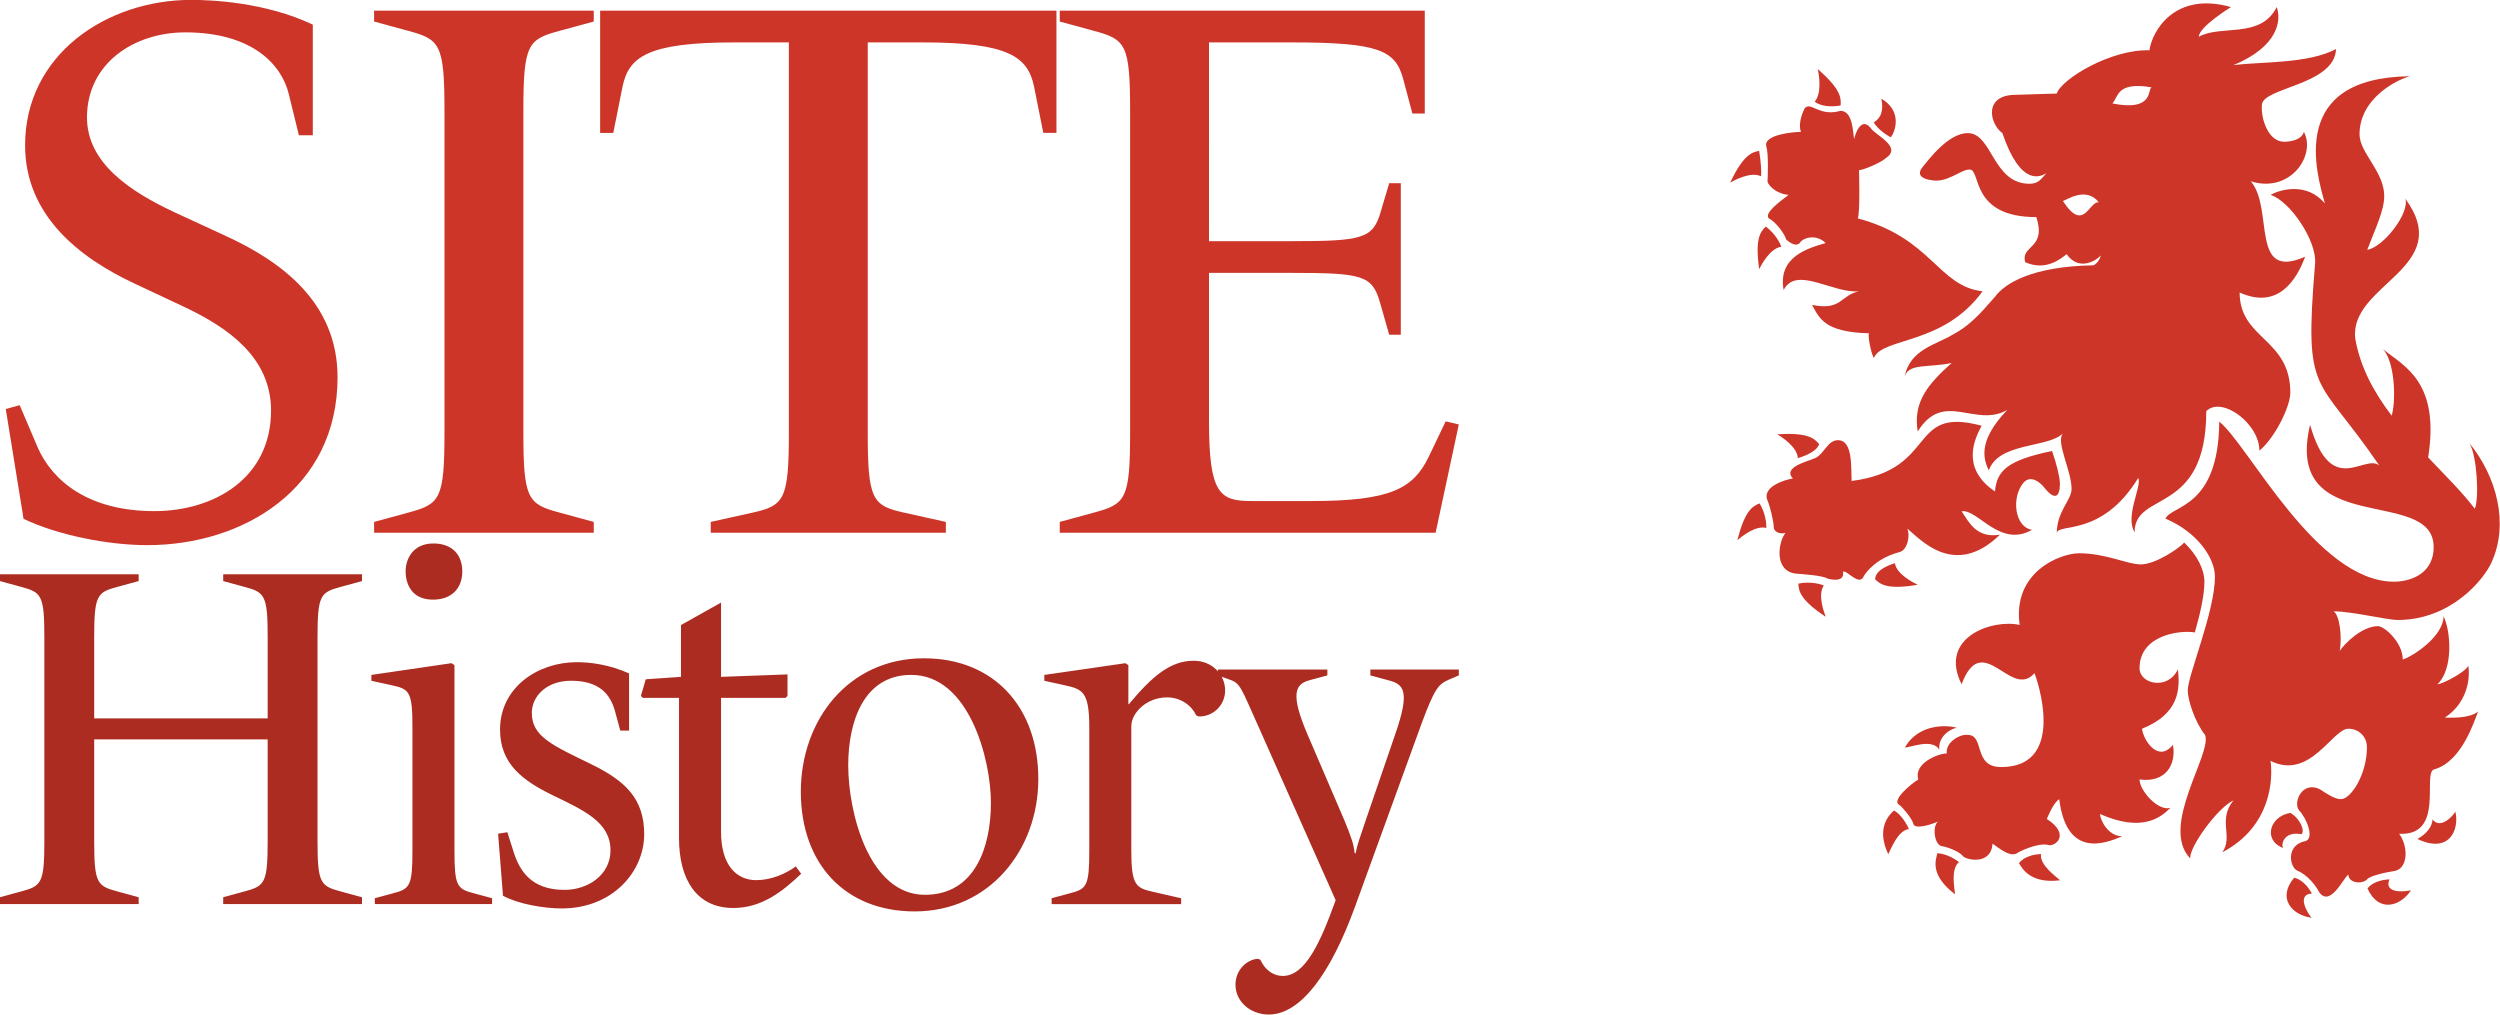
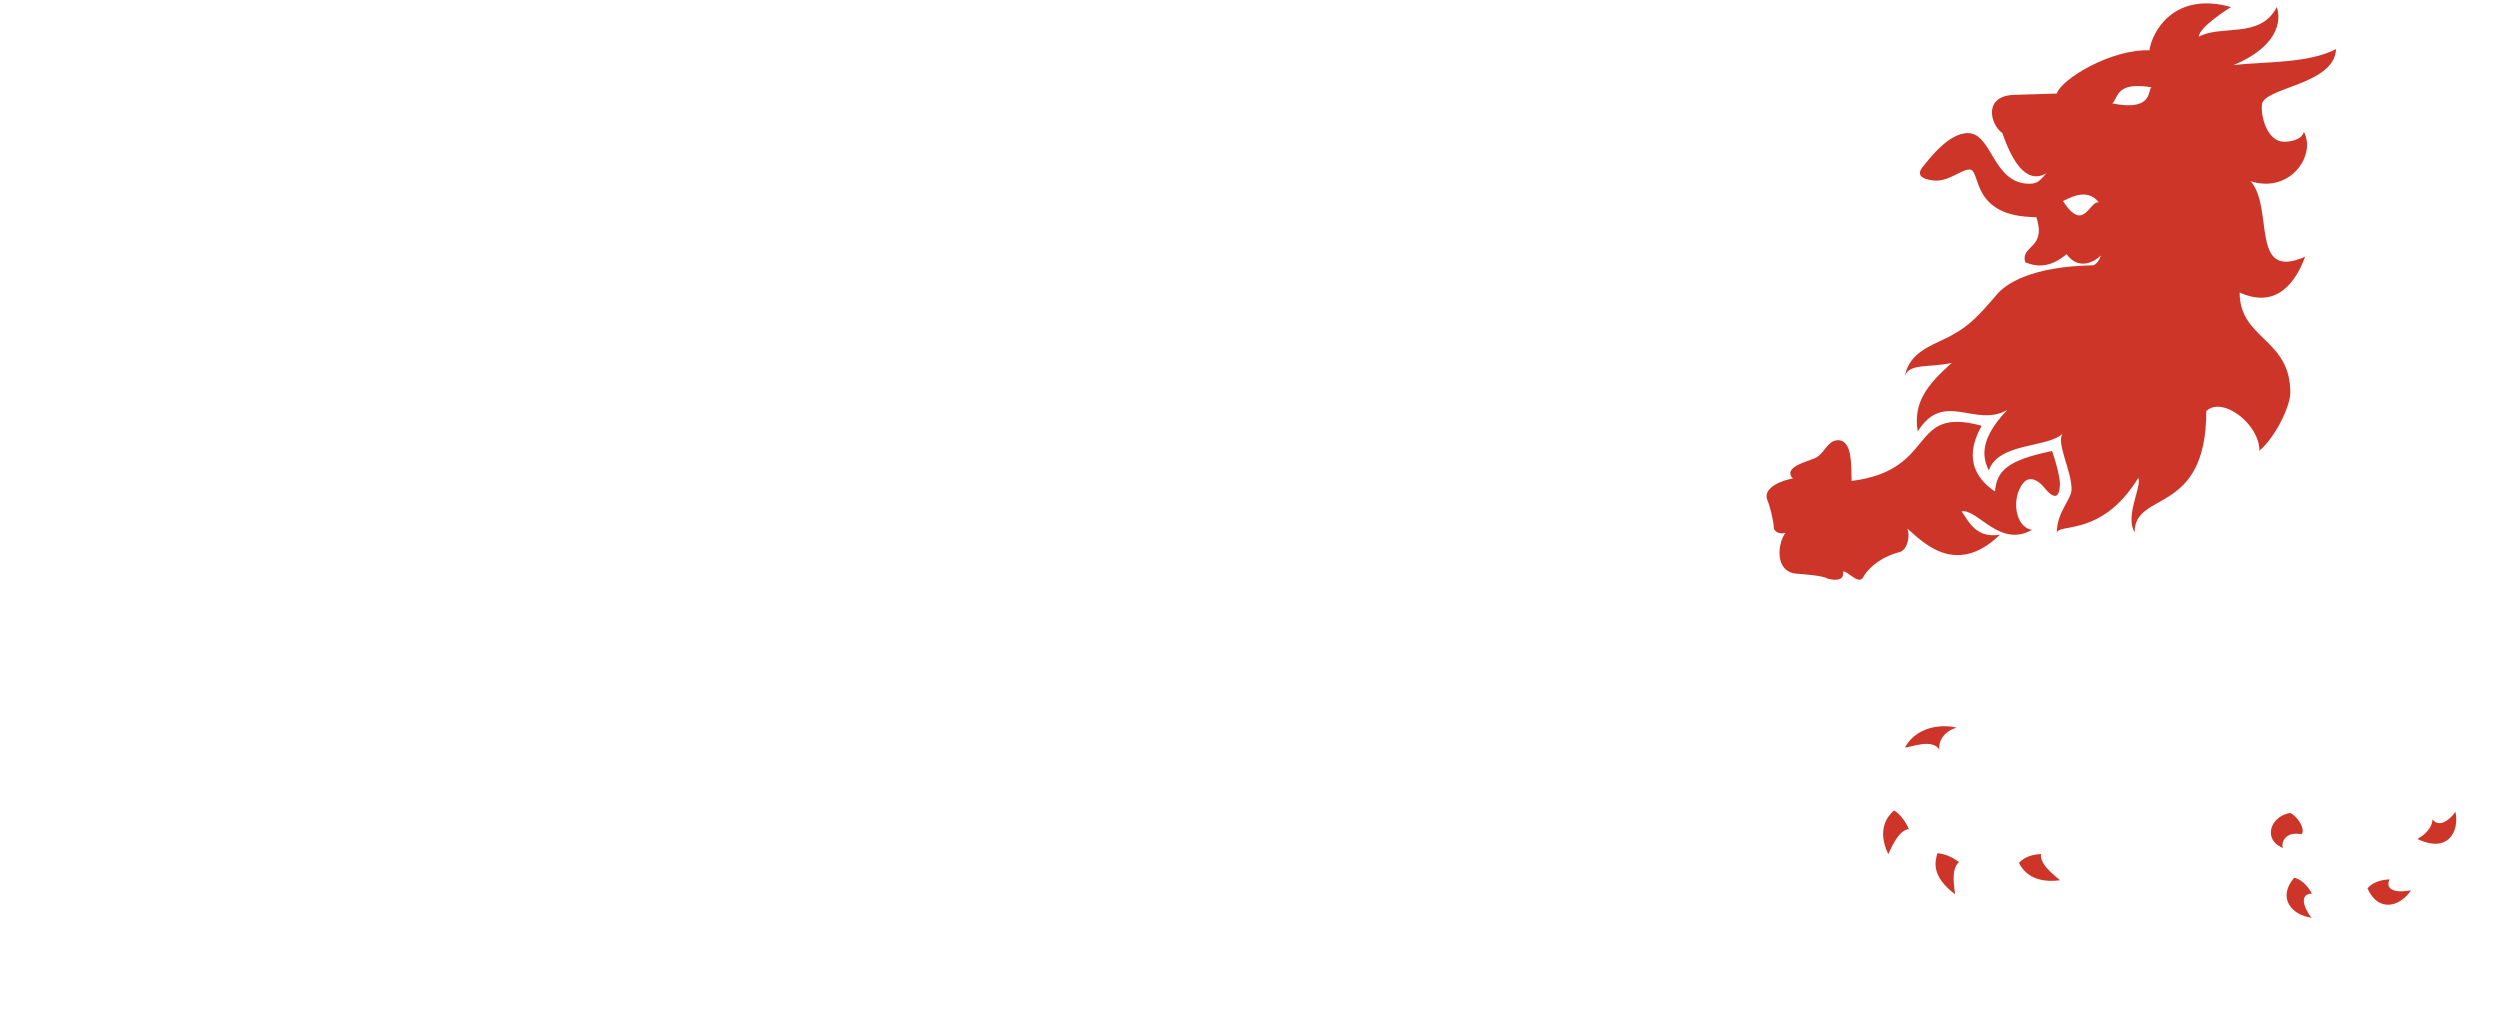
<svg xmlns="http://www.w3.org/2000/svg" xmlns:ns1="http://www.inkscape.org/namespaces/inkscape" xmlns:ns2="http://sodipodi.sourceforge.net/DTD/sodipodi-0.dtd" width="1378.398" height="559.612" viewBox="0 0 364.701 148.064" version="1.1" id="svg1" ns1:export-filename="site_history_3_2.svg" ns1:export-xdpi="96" ns1:export-ydpi="96" ns2:docname="site_history_3_2.svg">
  <ns2:namedview id="namedview1" pagecolor="#ffffff" bordercolor="#000000" borderopacity="0.25" ns1:showpageshadow="2" ns1:pageopacity="0.0" ns1:pagecheckerboard="0" ns1:deskcolor="#d1d1d1" ns1:document-units="mm" />
  <defs id="defs1" />
  <g ns1:label="Layer 1" ns1:groupmode="layer" id="layer1" transform="translate(-17.237,-65.081)">
    <g id="g1" transform="translate(-1.537,8.992)">
      <g id="g2" transform="matrix(1.627,0,0,1.627,-35.09,-6.641)" style="stroke-width:0.614">
-         <path d="m 63.372,72.385 c 0,-6.727 -5.062,-10.402 -10.055,-12.69 l -4.507,-2.08 c -4.022,-1.872 -7.905,-4.438 -7.905,-8.529 0,-4.854 4.23,-7.628 8.807,-7.628 6.033,0 8.668,2.913 9.292,5.548 l 0.901,3.675 h 1.248 v -9.916 c -4.23,-2.011 -9.084,-2.219 -10.887,-2.219 -7.628,0 -14.909,4.924 -14.909,13.037 0,6.241 4.785,10.055 9.847,12.413 l 4.577,2.15 c 3.745,1.803 7.628,4.438 7.628,9.223 0,6.033 -5.062,9.015 -10.471,9.015 -5.894,0 -9.154,-2.704 -10.471,-5.756 l -1.595,-3.745 -1.248,0.347 1.595,9.847 c 3.051,1.456 7.559,2.358 11.095,2.358 8.599,0 17.059,-5.062 17.059,-15.048 z M 86.344,86.323 V 85.352 L 83.292,84.52 C 80.449,83.757 80.033,83.341 80.033,77.377 V 48.46 c 0,-5.964 0.416,-6.38 3.259,-7.143 L 86.344,40.486 V 39.515 H 66.649 v 0.971 l 3.051,0.832 c 2.843,0.763 3.259,1.179 3.259,7.143 v 28.917 c 0,5.964 -0.416,6.38 -3.259,7.143 l -3.051,0.832 v 0.971 z M 127.83,50.471 V 39.515 H 86.916 v 10.957 h 1.179 l 0.832,-4.161 c 0.555,-2.635 2.219,-3.953 9.986,-3.953 h 4.924 v 35.019 c 0,5.964 -0.416,6.518 -3.259,7.143 l -3.745,0.832 v 0.971 h 21.081 v -0.971 l -3.745,-0.832 c -2.843,-0.624 -3.259,-1.179 -3.259,-7.143 V 42.358 h 4.924 c 7.767,0 9.431,1.318 9.986,3.953 l 0.832,4.161 z m 36.077,26.143 -1.179,-0.277 -1.526,3.19 c -1.387,2.843 -3.398,3.953 -10.54,3.953 h -5.34 c -2.843,0 -3.814,-0.624 -3.814,-7.143 V 63.023 h 7.351 c 6.38,0 7.281,0.208 7.975,2.635 l 0.832,2.913 h 1.04 V 54.979 h -1.04 l -0.763,2.566 c -0.693,2.427 -1.664,2.635 -8.044,2.635 h -7.351 V 42.358 h 7.42 c 7.767,0 9.292,0.693 9.986,3.259 l 0.832,3.121 h 1.11 v -9.223 h -32.731 v 0.971 l 3.051,0.832 c 2.843,0.763 3.259,1.179 3.259,7.143 v 28.917 c 0,5.964 -0.416,6.38 -3.259,7.143 l -3.051,0.832 v 0.971 h 33.702 z" id="text1" style="-inkscape-font-specification:'LeMonde Livre';fill:#cd3529;stroke-width:0.922;stroke-linecap:round" aria-label="SITE" />
-         <path d="m 65.563,119.618 v -0.613 l -1.928,-0.526 c -1.796,-0.482 -2.059,-0.745 -2.059,-4.513 V 95.696 c 0,-3.768 0.263,-4.031 2.059,-4.513 l 1.928,-0.526 V 90.043 H 53.12 v 0.613 l 1.928,0.526 c 1.796,0.482 2.059,0.745 2.059,4.513 v 7.273 H 41.552 v -7.273 c 0,-3.768 0.263,-4.031 2.059,-4.513 l 1.928,-0.526 V 90.043 H 33.096 v 0.613 l 1.928,0.526 c 1.796,0.482 2.059,0.745 2.059,4.513 v 18.271 c 0,3.768 -0.263,4.031 -2.059,4.513 l -1.928,0.526 v 0.613 h 12.443 v -0.613 l -1.928,-0.526 c -1.796,-0.482 -2.059,-0.745 -2.059,-4.513 v -9.114 h 15.554 v 9.114 c 0,3.768 -0.263,4.031 -2.059,4.513 l -1.928,0.526 v 0.613 z m 8.993,-29.838 c 0,-1.49 -0.92,-2.497 -2.585,-2.497 -1.884,0 -2.497,1.446 -2.497,2.497 0,1.052 0.482,2.541 2.454,2.541 1.621,0 2.629,-0.964 2.629,-2.541 z m 2.673,29.838 v -0.526 l -1.621,-0.438 c -1.534,-0.394 -1.753,-0.657 -1.753,-3.856 V 98.193 l -0.263,-0.175 -7.186,1.052 v 0.526 l 1.796,0.394 c 1.621,0.351 1.884,0.57 1.884,3.768 v 11.041 c 0,3.198 -0.219,3.461 -1.753,3.856 l -1.621,0.438 v 0.526 z m 13.638,-6.266 c 0,-3.155 -1.665,-4.776 -4.732,-6.266 -3.505,-1.709 -5.345,-2.497 -5.345,-4.601 0,-1.534 1.358,-2.892 3.505,-2.892 2.497,0 3.549,1.139 3.987,2.848 l 0.438,1.621 h 0.789 v -5.126 c -1.84,-0.832 -3.593,-1.008 -4.688,-1.008 -3.461,0 -6.879,2.235 -6.879,6.046 0,3.067 2.015,4.557 4.688,5.871 2.804,1.358 5.214,2.41 5.214,4.951 0,2.235 -2.059,3.549 -4.119,3.549 -3.023,0 -4.031,-1.753 -4.557,-3.374 l -0.57,-1.796 -0.832,0.131 0.438,5.564 c 1.358,0.745 3.68,1.139 5.258,1.139 4.601,0 7.405,-3.33 7.405,-6.66 z m 14.076,3.549 -0.482,-0.657 c -0.92,0.657 -2.191,1.227 -3.549,1.227 -1.753,0 -3.155,-1.314 -3.155,-4.338 v -12.005 h 5.784 l 0.175,-0.175 v -1.928 l -5.959,0.219 v -6.66 l -3.593,2.015 v 4.644 l -3.155,0.219 -0.438,1.49 0.175,0.175 h 3.242 v 12.575 c 0,3.768 1.621,6.266 4.863,6.266 2.541,0 4.381,-1.446 6.09,-3.067 z m 21.261,-8.5 c 0,-6.441 -3.987,-10.822 -10.253,-10.822 -6.791,0 -11.041,5.564 -11.041,11.961 0,6.441 3.943,10.735 10.209,10.735 6.704,0 11.085,-5.521 11.085,-11.874 z m -4.25,2.147 c 0,3.9 -1.402,8.237 -5.915,8.237 -5.039,0 -6.879,-7.405 -6.879,-11.611 0,-3.943 1.402,-8.106 5.652,-8.106 5.17,0 7.142,7.536 7.142,11.48 z m 20.999,-10.077 c 0,-1.49 -1.227,-2.673 -2.804,-2.673 -2.059,0 -3.68,1.314 -5.827,3.9 h -0.044 v -3.505 l -0.263,-0.175 -7.273,1.052 v 0.526 l 1.796,0.394 c 1.621,0.351 2.235,0.57 2.235,3.768 v 11.041 c 0,3.198 -0.219,3.461 -1.753,3.856 l -1.621,0.438 v 0.526 h 11.611 v -0.526 l -2.497,-0.57 c -1.534,-0.351 -1.972,-0.526 -1.972,-3.724 v -11.129 c 0,-1.183 1.358,-2.585 3.198,-2.585 1.227,0 2.191,0.701 2.629,1.621 l 0.219,0.088 c 1.227,0.044 2.366,-0.964 2.366,-2.322 z m 20.955,-1.358 v -0.526 h -7.931 v 0.526 l 1.621,0.438 c 1.358,0.351 1.972,0.92 0.613,4.82 l -2.629,7.668 c -0.526,1.577 -0.789,2.235 -0.92,3.023 h -0.088 c -0.088,-0.745 -0.263,-1.358 -0.92,-2.936 l -3.33,-7.755 c -1.534,-3.593 -1.095,-4.469 0.175,-4.82 l 1.621,-0.438 v -0.526 h -9.815 v 0.526 l 1.095,0.394 c 0.92,0.307 1.008,0.789 2.41,3.9 l 7.054,15.861 c -1.358,3.768 -2.717,6.791 -4.732,6.791 -0.964,0 -1.665,-0.657 -2.015,-1.446 l -0.219,-0.088 c -0.964,0.044 -2.015,0.964 -2.015,2.322 0,1.534 1.358,2.673 2.979,2.673 2.892,0 5.564,-3.724 7.711,-9.595 l 6.003,-16.518 c 1.183,-3.198 1.534,-3.505 2.41,-3.9 z" id="text2" style="-inkscape-font-specification:'LeMonde Livre';fill:#ad2c22;stroke-width:0.922;stroke-linecap:round" aria-label="History" />
-       </g>
+         </g>
      <g fill-rule="evenodd" clip-rule="evenodd" id="g46" transform="matrix(1.1,0,0,1.1,220.729,18.512)" style="stroke-width:3.119">
        <path d="m 89.589,98.285 c -0.035,-0.955 -0.45,-2.605 -1.042,-4.316 -5.9,1.229 -7.327,2.586 -7.573,5.371 -4.59,-3.113 -2.684,-7.005 -1.769,-8.717 -9.867,-2.673 -5.688,5.85 -17.242,7.324 -0.082,-1.885 0.163,-5.408 -1.803,-5.408 -1.394,0 -1.803,1.801 -3.032,2.375 -1.147,0.491 -4.344,1.229 -2.951,2.704 -1.147,0.164 -4.179,1.146 -3.359,2.949 0.246,0.494 0.819,2.705 0.819,3.525 0,0.49 0.656,0.982 1.557,0.736 -0.982,1.229 -1.557,5.08 1.394,5.408 1.065,0.082 3.523,0.246 4.179,0.656 0.574,0.164 2.294,0.49 2.049,-0.902 0.41,-0.326 1.967,1.721 2.623,0.82 0.491,-0.984 2.048,-2.705 4.917,-3.443 1.065,-0.326 1.394,-2.293 0.983,-3.113 1.638,1.312 6.227,6.721 12.29,0.82 -3.113,0.492 -4.096,-1.639 -5.079,-3.113 2.131,-0.328 5.079,4.916 9.341,2.459 -2.294,-0.328 -2.786,-4.262 -1.147,-6.229 0.983,-1.146 2.294,0 2.786,0.656 1.473,1.803 2.047,1.149 2.059,-0.562 z" fill="#cc222d" id="path34" style="fill:#cd3529;fill-opacity:1;stroke-width:3.119" />
-         <path d="m 64.913,81.64 c 1.147,-2.786 9.177,-1.639 14.421,-8.849 -5.899,-0.656 -6.719,-7.047 -16.552,-9.669 0.328,-0.819 0.163,-6.392 0.163,-6.392 0.493,0 2.95,-0.983 3.606,-1.64 2.131,-1.475 -1.434,-2.99 -2.048,-3.933 -1.23,-1.558 -2.049,0.655 -2.212,1.476 -0.165,-0.984 -0.165,-3.771 -1.803,-3.771 -2.868,0.821 -3.934,-1.31 -4.752,-0.326 0,0 -0.983,1.802 -0.492,3.113 -0.819,0 -5.081,0.328 -4.588,1.966 0.327,0.983 0.163,4.425 0.163,4.425 -0.163,0.491 0.984,1.803 2.786,1.967 -1.311,0.983 -3.276,2.458 -2.622,3.114 0.983,0.491 2.13,2.131 2.293,2.785 0,0 1.148,1.147 1.803,0.492 0.328,-0.655 2.131,-1.311 3.442,0 -2.295,0.656 -6.393,1.803 -5.572,6.228 1.639,-3.278 6.555,0.492 9.996,0.165 -2.458,0.491 -2.294,2.623 -6.227,1.802 0.983,1.803 1.639,3.606 7.539,3.77 -0.165,0.491 0.328,2.786 0.656,3.277 z m 38.675,21.305 c 0.738,-1.803 7.049,-1.311 7.131,-12.865 3.852,3.031 12.865,21.224 23.189,21.224 1.803,0 5.244,-0.82 5.244,-4.59 0,-8.193 -19.994,-0.982 -16.389,-16.225 2.785,9.834 7.211,3.769 9.178,5.409 -8.357,-12.292 -9.996,-8.85 -8.521,-26.714 0.328,-2.95 -3.277,-8.359 -5.9,-9.178 1.146,-0.655 4.754,-1.802 7.211,1.146 -1.146,-4.097 -4.916,-16.715 11.309,-16.88 -1.475,0.328 -6.719,2.787 -6.719,7.703 0,2.458 3.275,4.917 3.275,8.194 0,1.922 -1.164,4.265 -2.252,7.125 2.252,-0.405 5.695,-4.994 5.039,-6.797 6.721,9.177 -7.375,11.308 -6.637,18.505 0.648,3.861 2.523,7.24 4.846,10.291 0.645,-2.41 0.316,-7.328 -1.158,-8.803 2.949,2.294 7.553,4.423 5.988,14.339 2.295,2.41 4.543,4.639 6.189,6.803 0.605,-1.475 0.277,-7.047 -0.705,-8.686 3.604,4.426 5.244,10.653 2.949,15.733 -0.984,2.295 -5.408,7.703 -12.455,7.703 -1.477,0 -6.064,-1.146 -8.523,-1.146 0.82,0.49 1.148,3.439 0.82,5.244 0.656,-0.984 2.949,-3.279 5.08,-3.279 0.818,0 3.277,2.131 3.277,4.426 1.477,-0.492 5.408,-3.115 5.408,-5.736 0.984,1.967 1.311,7.047 -0.818,9.014 0.656,0 3.77,-1.639 4.096,-2.459 0.328,1.967 -0.326,5.082 -3.113,6.883 0.656,0 3.279,0.166 4.426,-0.818 -0.49,1.146 -2.131,6.719 -5.9,7.703 -1.475,0.656 1.475,8.85 -4.588,8.521 1.146,1.477 1.311,4.426 -0.492,4.916 -1.148,0.164 -3.441,0.656 -3.77,1.148 -0.656,0.656 -2.457,0.49 -2.457,-0.656 -0.656,0.41 -2.377,4.344 -3.854,2.377 -0.408,-0.82 -1.514,-2.336 -3.031,-2.949 -0.982,-0.656 -1.311,-3.359 1.146,-3.854 1.312,-0.326 0.166,-3.113 -0.818,-4.096 -0.818,-1.146 0.492,-3.934 2.785,-2.785 0.984,0.654 1.969,1.309 2.787,1.309 1.311,0 3.441,-3.275 3.441,-6.881 0,-1.477 -1.146,-2.459 -2.457,-2.459 -2.131,0 -5.082,6.883 -10.326,4.262 0.328,2.293 0.164,8.686 -6.391,12.125 1.475,-2.129 -0.656,-4.26 1.475,-6.881 -2.131,0.984 -5.9,6.227 -5.736,7.703 -4.098,-4.262 2.949,-13.932 1.967,-16.389 -1.312,-1.641 -2.295,-4.59 -2.295,-5.9 0,-1.967 3.605,-10.488 3.605,-15.078 10e-4,-2.458 -2.294,-5.897 -6.556,-7.702 z" fill="#cd3529" id="path36" style="stroke-width:3.119" />
-         <path d="m 70.156,143.426 c 0.206,0.82 2.623,0 3.278,-0.328 -0.82,0.656 -0.492,3.115 0.491,3.277 0.984,0.164 2.458,0.818 2.786,1.312 0.328,0.49 3.769,1.311 3.934,-1.641 0.982,0.656 2.458,1.969 3.441,1.146 0,0 2.459,-1.309 3.934,-0.98 0.819,0.326 3.114,-1.312 -0.164,-3.443 0,0 0.819,-2.129 1.64,-2.623 0.982,7.869 6.063,5.9 8.358,4.918 -1.967,0 -2.95,-2.295 -2.95,-2.949 5.571,2.457 8.03,0.49 9.341,-0.818 -1.639,0.49 -4.096,-2.297 -4.096,-3.77 3.439,0.49 4.916,-1.969 4.424,-4.59 -1.967,2.459 -3.932,-0.656 -4.098,-2.131 4.918,-1.967 5.082,-5.244 4.754,-7.867 -1.312,2.787 -5.08,1.967 -5.08,-0.164 0,-4.424 5.408,-5.08 7.332,-4.74 0.693,-2.426 1.271,-4.895 1.271,-6.73 0,-1.557 -0.92,-3.512 -2.68,-5.189 -0.68,0.764 -3.793,2.895 -5.76,2.895 -1.803,0 -4.59,-1.475 -8.195,-1.475 -2.459,0 -8.85,2.457 -7.867,9.504 -3.605,-0.818 -10.816,1.639 -7.703,7.867 2.785,-7.375 6.556,2.131 9.669,-1.475 0.982,2.623 3.604,12.455 -4.425,12.455 -3.77,0 -2.131,-4.26 -4.425,-4.26 -0.819,-0.166 -2.95,0.818 -2.786,2.457 -1.147,0 -4.425,1.312 -3.769,3.443 -0.821,0.49 -3.688,2.785 -2.5,3.398 0.371,0.247 1.681,1.804 1.845,2.501 z m -2.458,-34.58 c -0.409,0.164 -2.541,0.736 -2.622,2.131 0.738,0.736 1.721,1.393 5.654,0.736 -0.656,-0.328 -2.786,-1.393 -3.032,-2.867 z m -9.423,2.949 c -0.411,-0.16 -1.803,-0.572 -3.371,-0.234 0.035,1.043 0.306,2.193 3.626,4.4 -0.255,-0.688 -1.084,-2.92 -0.255,-4.166 z m -7.62,-7.619 c 0.014,-0.441 -0.056,-1.893 -0.896,-3.258 -0.972,0.377 -1.968,1.014 -2.951,4.879 0.563,-0.469 2.397,-1.992 3.847,-1.621 z m 4.178,-9.261 c 0.424,-0.121 2.458,-0.737 2.827,-1.85 -0.657,-0.808 -1.569,-1.562 -5.548,-1.314 0.619,0.394 2.628,1.672 2.721,3.164 z M 52.645,66.879 c -0.154,-0.414 -0.771,-1.727 -2.067,-2.673 -0.754,0.721 -1.433,1.687 -0.874,5.635 0.343,-0.648 1.461,-2.752 2.941,-2.962 z m -2.704,-9.342 c 0.101,-0.429 -0.024,-2.119 -0.239,-3.369 -1.028,0.181 -2.13,0.609 -3.85,4.206 0.644,-0.348 2.74,-1.482 4.089,-0.837 z m 7.125,-9.89 c 0.837,0.643 2.232,0.724 3.435,0.505 0.1,-1.039 -0.02,-2.214 -3.028,-4.832 0.163,0.715 0.574,3.201 -0.407,4.327 z m 7.825,2.746 c 0.554,0.887 1.536,1.584 2.262,1.984 0.646,-0.819 1.529,-3.514 -1.246,-5.128 0.315,1.532 -0.012,2.556 -1.016,3.144 z" fill="#cd3529" id="path38" style="stroke-width:3.119" />
        <path d="m 73.598,133.594 c -0.163,-1.312 0.82,-2.541 2.284,-2.92 -0.99,-0.326 -4.987,-0.688 -6.855,2.625 0.732,-0.004 3.67,-1.264 4.571,0.295 z m -4.043,10.515 c -0.148,-0.416 -1.038,-2.037 -1.99,-2.455 -0.765,0.709 -2.326,2.428 -0.745,5.787 0.352,-0.644 1.251,-3.142 2.735,-3.332 z m 6.649,4.377 c -0.348,-0.271 -1.531,-1.09 -2.863,-1.178 -0.265,1.008 -0.972,2.92 2.34,5.455 -0.047,-0.73 -0.628,-3.322 0.523,-4.277 z m 10.871,-1.07 c -0.44,0.039 -2.004,0.107 -2.917,1.203 0.493,0.918 1.731,2.756 5.452,2.283 -0.532,-0.504 -2.725,-2.002 -2.535,-3.486 z m 46.216,3.361 c -0.439,0.037 -2.004,0.105 -2.916,1.201 1.484,3.328 4.434,2.346 5.779,0.234 -0.361,0.145 -3.72,0.638 -2.863,-1.435 z M 139,142.826 c -0.01,0.928 -0.832,1.992 -2.014,2.592 4.215,2.023 5.605,-1.178 5.049,-3.619 -0.152,0.359 -1.939,2.486 -3.035,1.027 z m -15.992,9.834 c -0.229,-0.379 -0.969,-1.758 -2.354,-2.1 -2.35,2.785 -0.18,5.014 2.307,5.305 -0.289,-0.263 -2.193,-3.072 0.047,-3.205 z m -1.395,-7.865 c 0.537,-0.428 -0.215,-2.148 -1.471,-2.826 -2.705,0.434 -3.688,3.588 -0.965,4.648 -0.306,-0.609 0.235,-2.252 2.436,-1.822 z M 71.304,56.402 c 0.819,-0.984 3.441,-4.589 6.063,-4.589 3.278,0 3.278,6.719 8.194,6.719 1.229,0 1.557,-0.696 2.233,-1.392 -0.758,0.41 -3.38,1.885 -5.837,-5.327 -1.64,-1.147 -2.624,-5.08 1.801,-5.08 l 5.409,-0.165 c 0.654,-1.966 7.21,-5.9 12.292,-5.735 0.328,-2.459 3.277,-7.867 10.816,-5.735 0,0 -4.262,2.622 -4.262,3.932 2.949,-1.639 8.193,0.328 10.326,-3.932 0.654,1.801 0.164,5.244 -5.736,7.702 3.932,-0.491 9.832,-0.164 13.602,-2.131 -0.162,4.753 -9.67,5.082 -9.832,7.375 -0.166,1.803 0.818,4.916 2.949,4.916 0.656,0 2.295,-0.163 2.623,-1.31 1.639,3.113 -1.803,8.194 -7.047,6.556 3.113,3.604 -0.166,13.274 7.209,9.996 -1.146,3.114 -3.604,7.047 -8.686,4.753 0,6.228 6.721,6.063 6.721,13.275 0,1.803 -1.967,5.9 -4.098,7.703 0,-3.605 -4.998,-7.293 -7.047,-5.246 0,13.932 -9.506,10.489 -9.506,16.063 -1.311,-2.131 0.982,-6.066 0.492,-7.213 -4.917,8.031 -10.817,5.9 -10.817,7.375 0,-2.949 1.966,-4.426 1.966,-5.9 0,-2.457 -2.131,-6.227 -1.147,-7.375 -1.967,1.968 -8.522,1.147 -9.833,4.917 -0.493,-1.148 -1.803,-3.606 2.458,-8.031 -4.261,2.458 -8.441,-2.704 -11.882,2.868 -0.656,-3.934 1.393,-6.31 4.506,-9.096 -2.95,0.656 -5.736,0 -6.227,1.803 0.655,-3.606 4.261,-4.26 6.392,-5.572 2.131,-1.147 3.441,-2.541 5.572,-4.998 1.311,-1.803 4.917,-4.016 12.947,-4.18 0.329,0.083 1.064,-0.82 1.064,-1.311 -0.164,0.328 -2.704,2.376 -4.507,-0.165 -0.738,0.574 -2.728,2.294 -5.489,1.065 -0.656,-2.294 2.867,-1.72 1.474,-5.982 -8.849,0 -7.292,-6.31 -8.849,-6.31 -1.23,0 -3.032,1.884 -5.162,1.393 -0.573,-0.079 -2.046,-0.407 -1.145,-1.636 z M 101.787,45.75 c -4.754,-0.82 -4.426,1.311 -5.245,2.13 5.737,1.147 4.589,-2.13 5.245,-2.13 z M 94.74,60.991 c -1.64,-2.131 -4.262,-0.328 -4.753,-0.165 2.786,4.262 3.441,0 4.753,0.165 z" fill="#cd3529" id="path40" style="stroke-width:3.119" />
      </g>
    </g>
  </g>
</svg>